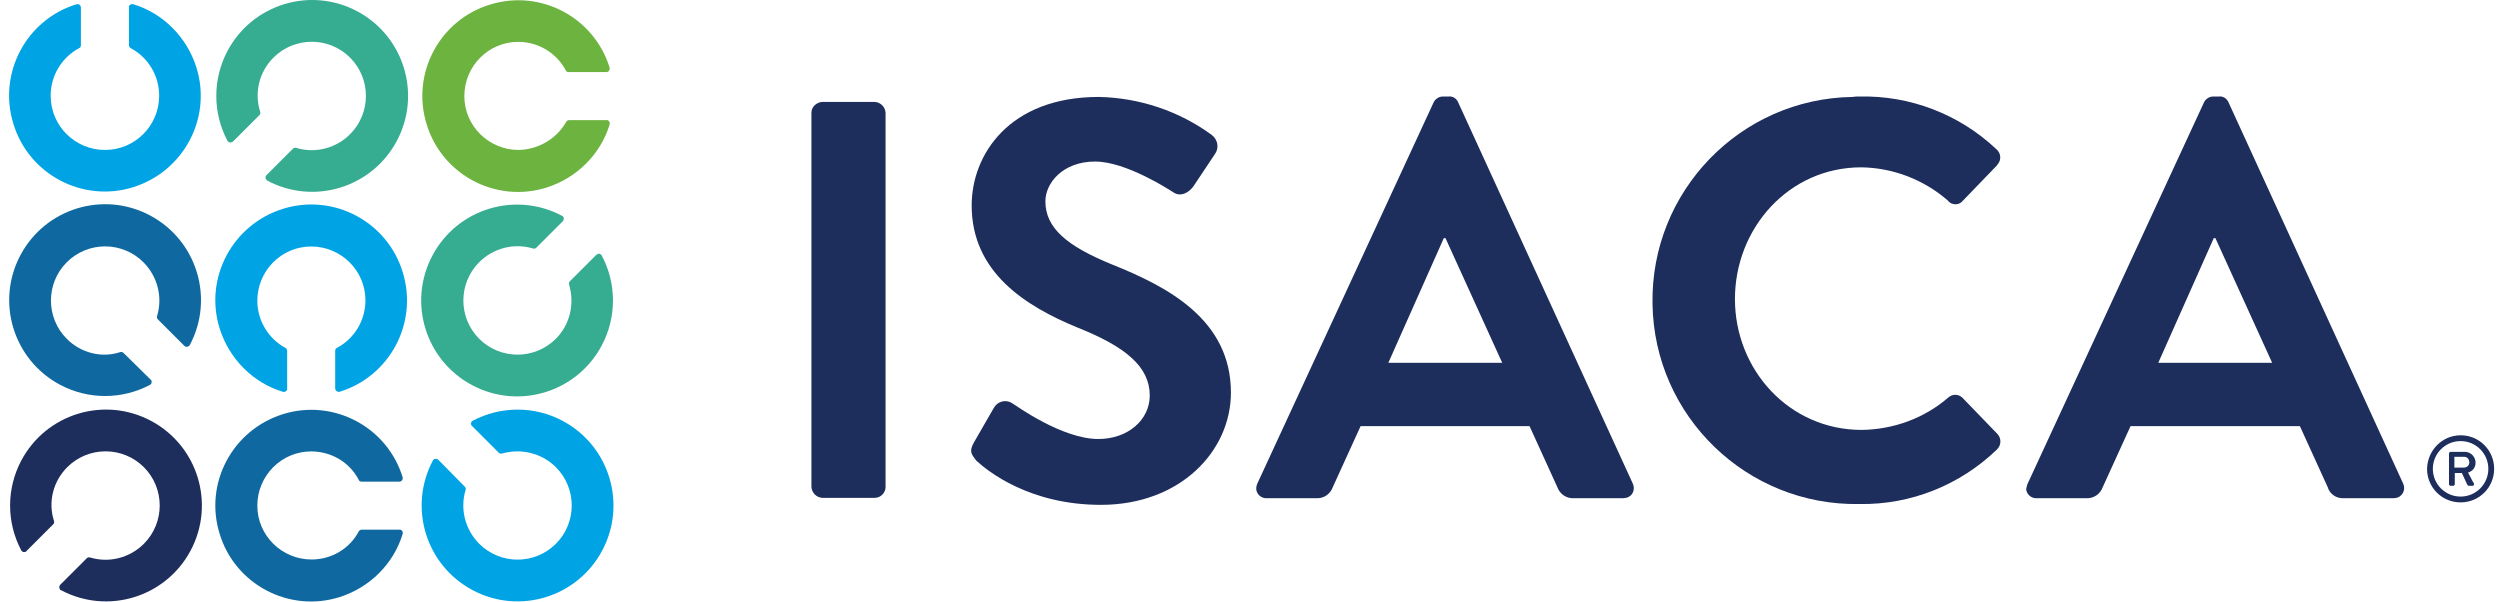
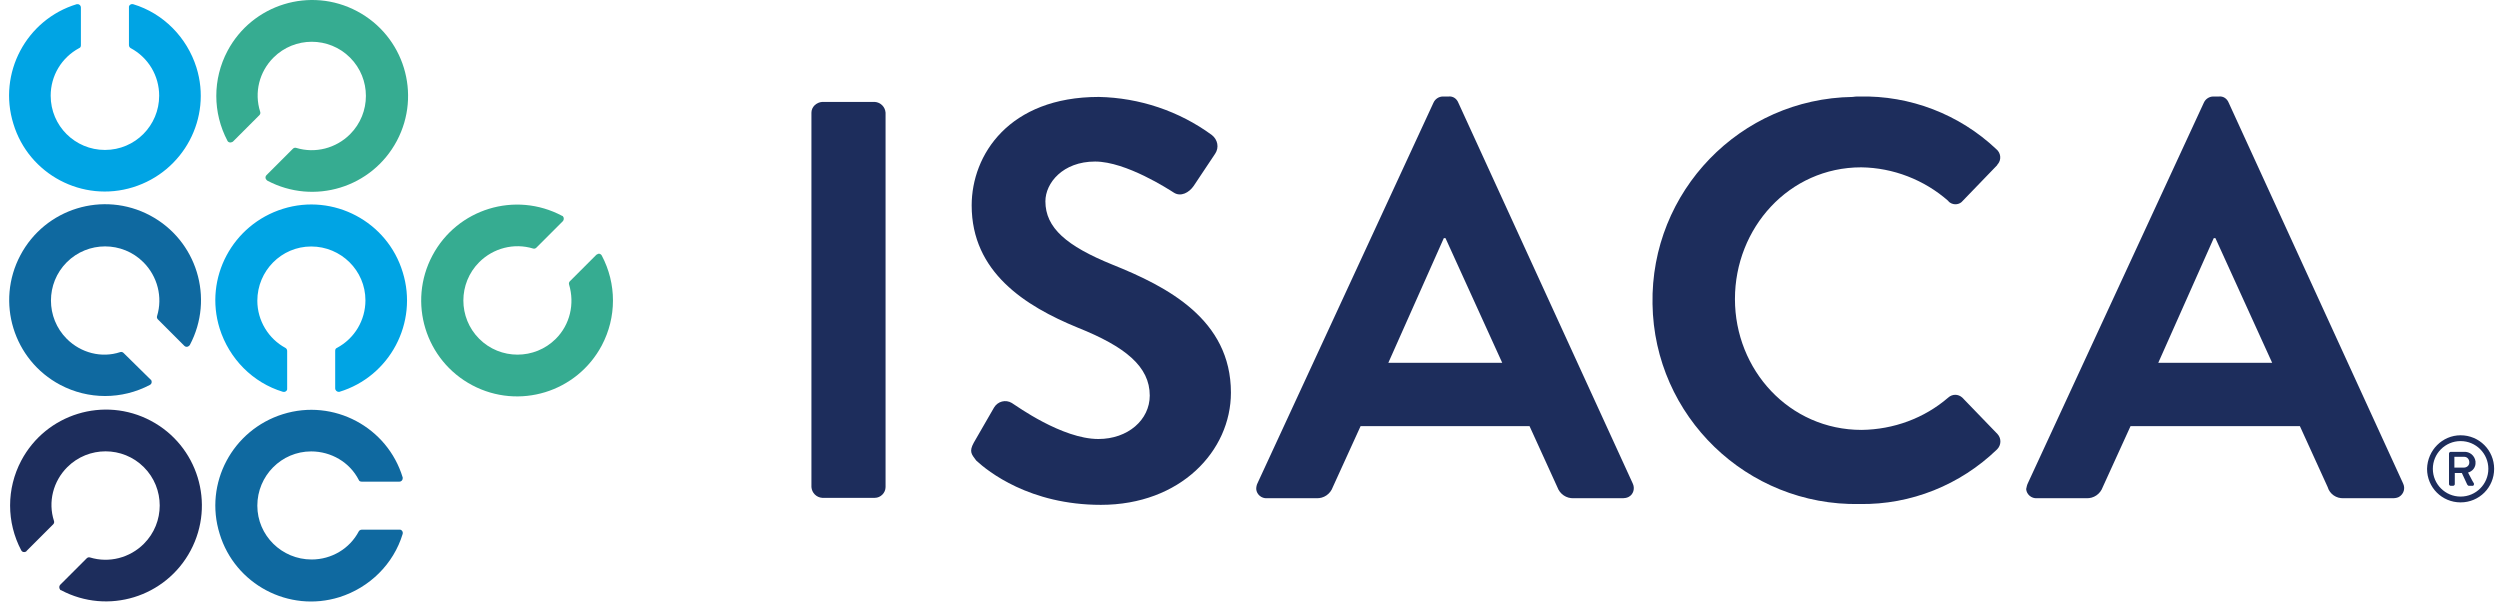
<svg xmlns="http://www.w3.org/2000/svg" width="133" height="32" viewBox="0 0 133 32" fill="none">
  <path d="M3.553 18.027C2.43 16.903 2.43 15.075 3.553 13.951C4.677 12.827 6.506 12.827 7.629 13.951C8.378 14.7 8.665 15.802 8.356 16.815C8.334 16.881 8.356 16.947 8.4 16.991L9.81 18.402C9.876 18.468 9.987 18.468 10.053 18.402C10.075 18.38 10.075 18.38 10.097 18.358C11.419 15.868 10.471 12.783 7.982 11.461C5.492 10.139 2.408 11.087 1.086 13.576C-0.236 16.066 0.711 19.151 3.201 20.473C4.699 21.266 6.483 21.266 7.982 20.473C8.07 20.428 8.092 20.318 8.048 20.23C8.048 20.208 8.026 20.208 8.004 20.186L6.572 18.776C6.528 18.732 6.461 18.71 6.395 18.732C5.404 19.062 4.302 18.776 3.553 18.027Z" fill="#0F69A0" />
  <path d="M3.578 24.854C4.702 23.73 6.53 23.73 7.654 24.854C8.778 25.978 8.778 27.806 7.654 28.93C6.905 29.679 5.803 29.966 4.79 29.657C4.724 29.635 4.658 29.657 4.614 29.701L3.203 31.111C3.137 31.177 3.137 31.288 3.203 31.376C3.226 31.398 3.226 31.398 3.248 31.398C5.737 32.72 8.822 31.772 10.144 29.283C11.466 26.793 10.518 23.709 8.029 22.387C5.539 21.065 2.454 22.012 1.132 24.502C0.339 26 0.339 27.785 1.132 29.283C1.177 29.371 1.287 29.393 1.375 29.349C1.397 29.349 1.397 29.327 1.419 29.305L2.829 27.895C2.873 27.851 2.895 27.785 2.873 27.718C2.543 26.705 2.829 25.603 3.578 24.854Z" fill="#1D2D5C" />
  <path d="M16.577 29.765C14.99 29.765 13.69 28.487 13.69 26.901C13.69 25.314 14.968 24.015 16.555 24.015C17.612 24.015 18.604 24.587 19.088 25.535C19.11 25.601 19.177 25.623 19.243 25.623H21.247C21.358 25.623 21.424 25.535 21.424 25.447C21.424 25.425 21.424 25.403 21.424 25.403C20.609 22.715 17.744 21.195 15.056 22.032C12.368 22.869 10.848 25.711 11.685 28.399C12.501 31.087 15.365 32.607 18.053 31.77C19.661 31.263 20.939 30.007 21.424 28.399C21.446 28.311 21.402 28.201 21.292 28.179C21.27 28.179 21.27 28.179 21.247 28.179H19.243C19.177 28.179 19.11 28.223 19.088 28.267C18.604 29.192 17.634 29.765 16.577 29.765Z" fill="#0F69A0" />
  <path d="M13.69 15.999C13.69 14.413 14.968 13.113 16.555 13.113C18.141 13.113 19.441 14.391 19.441 15.977C19.441 17.035 18.868 18.004 17.921 18.511C17.855 18.533 17.832 18.599 17.832 18.665V20.67C17.832 20.758 17.921 20.846 18.009 20.846C18.031 20.846 18.053 20.846 18.053 20.846C20.741 20.031 22.261 17.167 21.424 14.479C20.609 11.791 17.744 10.271 15.056 11.108C12.368 11.945 10.848 14.787 11.685 17.475C12.192 19.084 13.448 20.362 15.056 20.846C15.145 20.868 15.255 20.824 15.277 20.714C15.277 20.692 15.277 20.67 15.277 20.67V18.665C15.277 18.599 15.233 18.533 15.189 18.511C14.285 18.026 13.69 17.057 13.69 15.999Z" fill="#00A4E4" />
  <path d="M8.468 5.091C8.468 6.677 7.19 7.977 5.582 7.977C3.996 7.977 2.696 6.699 2.696 5.091C2.696 4.034 3.269 3.064 4.216 2.557C4.282 2.535 4.304 2.469 4.304 2.403V0.398C4.304 0.31 4.238 0.222 4.128 0.222C4.106 0.222 4.084 0.222 4.084 0.222C1.396 1.037 -0.124 3.901 0.713 6.589C1.528 9.277 4.392 10.797 7.08 9.96C9.768 9.123 11.288 6.281 10.451 3.593C9.944 1.985 8.689 0.707 7.08 0.222C6.992 0.2 6.882 0.244 6.86 0.354C6.86 0.376 6.86 0.376 6.86 0.398V2.403C6.86 2.469 6.904 2.535 6.948 2.557C7.895 3.064 8.468 4.034 8.468 5.091Z" fill="#00A4E4" />
-   <path d="M29.573 24.854C30.697 25.977 30.697 27.806 29.573 28.93C28.449 30.053 26.62 30.053 25.497 28.93C24.748 28.181 24.461 27.079 24.77 26.066C24.792 25.999 24.77 25.933 24.726 25.889L23.316 24.457C23.25 24.391 23.139 24.391 23.051 24.457C23.029 24.479 23.029 24.479 23.029 24.501C21.707 26.991 22.655 30.075 25.144 31.397C27.634 32.719 30.718 31.772 32.041 29.282C33.362 26.793 32.415 23.708 29.925 22.386C28.427 21.593 26.642 21.593 25.144 22.386C25.056 22.43 25.034 22.54 25.078 22.628C25.078 22.651 25.1 22.651 25.122 22.672L26.532 24.083C26.576 24.127 26.642 24.149 26.709 24.127C27.722 23.84 28.824 24.105 29.573 24.854Z" fill="#00A4E4" />
  <path d="M29.57 18.024C28.446 19.148 26.617 19.148 25.494 18.024C24.37 16.901 24.37 15.072 25.494 13.948C26.243 13.199 27.344 12.913 28.358 13.221C28.424 13.243 28.49 13.221 28.534 13.177L29.944 11.767C30.01 11.701 30.01 11.569 29.944 11.503C29.944 11.503 29.922 11.481 29.9 11.481C27.41 10.159 24.326 11.106 23.004 13.596C21.682 16.085 22.63 19.17 25.119 20.492C27.609 21.814 30.693 20.866 32.015 18.377C32.808 16.879 32.808 15.094 32.015 13.596C31.971 13.508 31.861 13.464 31.773 13.53C31.751 13.53 31.751 13.552 31.729 13.552L30.319 14.962C30.275 15.006 30.253 15.072 30.275 15.138C30.583 16.174 30.319 17.275 29.57 18.024Z" fill="#36AC91" />
-   <path d="M27.589 7.977C26.003 7.977 24.703 6.699 24.703 5.113C24.703 3.526 25.981 2.227 27.567 2.227C28.625 2.227 29.594 2.799 30.101 3.747C30.123 3.813 30.189 3.835 30.255 3.835H32.26C32.37 3.835 32.436 3.747 32.436 3.659C32.436 3.637 32.436 3.637 32.436 3.615C31.621 0.927 28.757 -0.594 26.069 0.244C23.381 1.059 21.861 3.923 22.698 6.611C23.513 9.299 26.378 10.819 29.065 9.982C30.674 9.475 31.952 8.219 32.436 6.611C32.458 6.523 32.414 6.413 32.304 6.391C32.282 6.391 32.282 6.391 32.26 6.391H30.277C30.211 6.391 30.145 6.435 30.123 6.479C29.616 7.382 28.647 7.955 27.589 7.977Z" fill="#6CB33F" />
  <path d="M14.548 3.065C15.671 1.941 17.5 1.941 18.624 3.065C19.747 4.188 19.747 6.017 18.624 7.141C17.875 7.89 16.773 8.176 15.759 7.868C15.693 7.846 15.627 7.868 15.583 7.912L14.173 9.322C14.107 9.388 14.107 9.498 14.173 9.564C14.195 9.586 14.195 9.586 14.217 9.608C16.707 10.93 19.791 9.983 21.113 7.493C22.435 5.003 21.488 1.919 18.998 0.597C16.509 -0.725 13.424 0.222 12.102 2.712C11.309 4.21 11.309 5.995 12.102 7.493C12.146 7.581 12.256 7.603 12.344 7.559C12.366 7.559 12.366 7.537 12.389 7.537L13.799 6.127C13.843 6.083 13.865 6.017 13.843 5.951C13.512 4.915 13.799 3.814 14.548 3.065Z" fill="#36AC91" />
  <path d="M43.168 5.995C43.168 5.686 43.433 5.444 43.741 5.422H46.539C46.848 5.444 47.09 5.686 47.112 5.995V25.912C47.112 26.22 46.848 26.485 46.539 26.485H43.741C43.433 26.463 43.19 26.22 43.168 25.912V5.995Z" fill="#1D2D5C" />
  <path d="M51.803 23.554L52.883 21.681C53.081 21.35 53.5 21.24 53.83 21.439C53.852 21.461 53.874 21.461 53.896 21.483C54.05 21.571 56.496 23.355 58.435 23.355C59.999 23.355 61.167 22.342 61.167 21.042C61.167 19.5 59.867 18.442 57.333 17.429C54.535 16.283 51.693 14.476 51.693 10.929C51.693 8.241 53.676 5.157 58.457 5.157C60.616 5.201 62.731 5.906 64.472 7.184C64.78 7.426 64.868 7.845 64.648 8.175L63.502 9.894C63.26 10.246 62.819 10.489 62.445 10.246C62.202 10.092 59.911 8.594 58.259 8.594C56.54 8.594 55.615 9.739 55.615 10.709C55.615 12.119 56.738 13.088 59.184 14.08C62.092 15.248 65.485 16.988 65.485 20.888C65.485 23.994 62.797 26.858 58.567 26.858C54.778 26.858 52.552 25.074 51.935 24.501C51.693 24.171 51.539 24.038 51.803 23.554Z" fill="#1D2D5C" />
  <path d="M66.897 25.712L76.261 5.464C76.349 5.266 76.547 5.134 76.767 5.134H77.076C77.296 5.112 77.495 5.244 77.583 5.464L86.858 25.712C86.99 25.977 86.902 26.307 86.638 26.439C86.55 26.483 86.44 26.505 86.352 26.505H83.73C83.333 26.527 82.981 26.285 82.848 25.91L81.372 22.672H72.383L70.907 25.91C70.775 26.285 70.422 26.527 70.026 26.505H67.404C67.117 26.527 66.853 26.307 66.831 26.02C66.831 25.91 66.853 25.8 66.897 25.712ZM79.918 19.301L76.9 12.669H76.811L73.859 19.301H79.918Z" fill="#1D2D5C" />
  <path d="M98.908 5.135C101.618 5.068 104.24 6.082 106.201 7.933C106.443 8.131 106.487 8.483 106.289 8.726C106.267 8.748 106.245 8.77 106.245 8.792L104.416 10.687C104.262 10.885 103.954 10.929 103.733 10.775C103.711 10.753 103.667 10.731 103.645 10.687C102.367 9.563 100.715 8.924 99.018 8.902C95.163 8.902 92.299 12.141 92.299 15.908C92.299 19.676 95.185 22.871 99.04 22.871C100.737 22.849 102.367 22.254 103.645 21.152C103.865 20.954 104.174 20.954 104.394 21.152L106.267 23.091C106.487 23.333 106.465 23.686 106.245 23.906C104.284 25.801 101.662 26.858 98.93 26.814C92.937 26.924 88.002 22.143 87.914 16.173C87.804 10.18 92.585 5.245 98.556 5.157C98.666 5.135 98.776 5.135 98.908 5.135Z" fill="#1D2D5C" />
  <path d="M107.88 25.712L117.244 5.464C117.332 5.266 117.53 5.134 117.75 5.134H118.059C118.279 5.112 118.477 5.244 118.566 5.464L127.841 25.712C127.973 25.977 127.885 26.285 127.621 26.439C127.533 26.483 127.422 26.505 127.312 26.505H124.69C124.294 26.527 123.941 26.285 123.831 25.91L122.355 22.672H113.344L111.868 25.91C111.735 26.285 111.383 26.527 110.986 26.505H108.365C108.078 26.527 107.814 26.307 107.792 26.02C107.814 25.91 107.836 25.8 107.88 25.712ZM120.879 19.301L117.86 12.669H117.772L114.82 19.301H120.879Z" fill="#1D2D5C" />
  <path d="M130.904 23.157C131.895 23.157 132.688 23.951 132.688 24.942C132.688 25.933 131.895 26.727 130.904 26.727C129.912 26.727 129.119 25.933 129.119 24.942C129.141 23.951 129.934 23.157 130.904 23.157ZM130.904 26.418C131.719 26.418 132.38 25.757 132.38 24.942C132.38 24.127 131.719 23.466 130.904 23.466C130.088 23.466 129.427 24.127 129.427 24.942C129.427 25.757 130.088 26.418 130.904 26.418ZM130.287 24.127C130.287 24.083 130.331 24.039 130.375 24.039H131.08C131.388 24.017 131.653 24.237 131.697 24.545C131.697 24.567 131.697 24.567 131.697 24.589C131.719 24.854 131.543 25.074 131.3 25.14C131.41 25.338 131.498 25.537 131.609 25.713C131.631 25.757 131.609 25.823 131.565 25.845C131.543 25.845 131.543 25.845 131.52 25.845H131.344C131.3 25.845 131.278 25.801 131.256 25.779L130.97 25.162H130.595V25.757C130.595 25.801 130.551 25.845 130.507 25.845H130.375C130.331 25.845 130.287 25.801 130.287 25.757V24.127ZM131.08 24.876C131.234 24.876 131.366 24.766 131.366 24.611V24.589C131.366 24.435 131.256 24.303 131.102 24.303C131.08 24.303 131.08 24.303 131.058 24.303H130.573V24.876H131.08Z" fill="#1D2D5C" />
</svg>